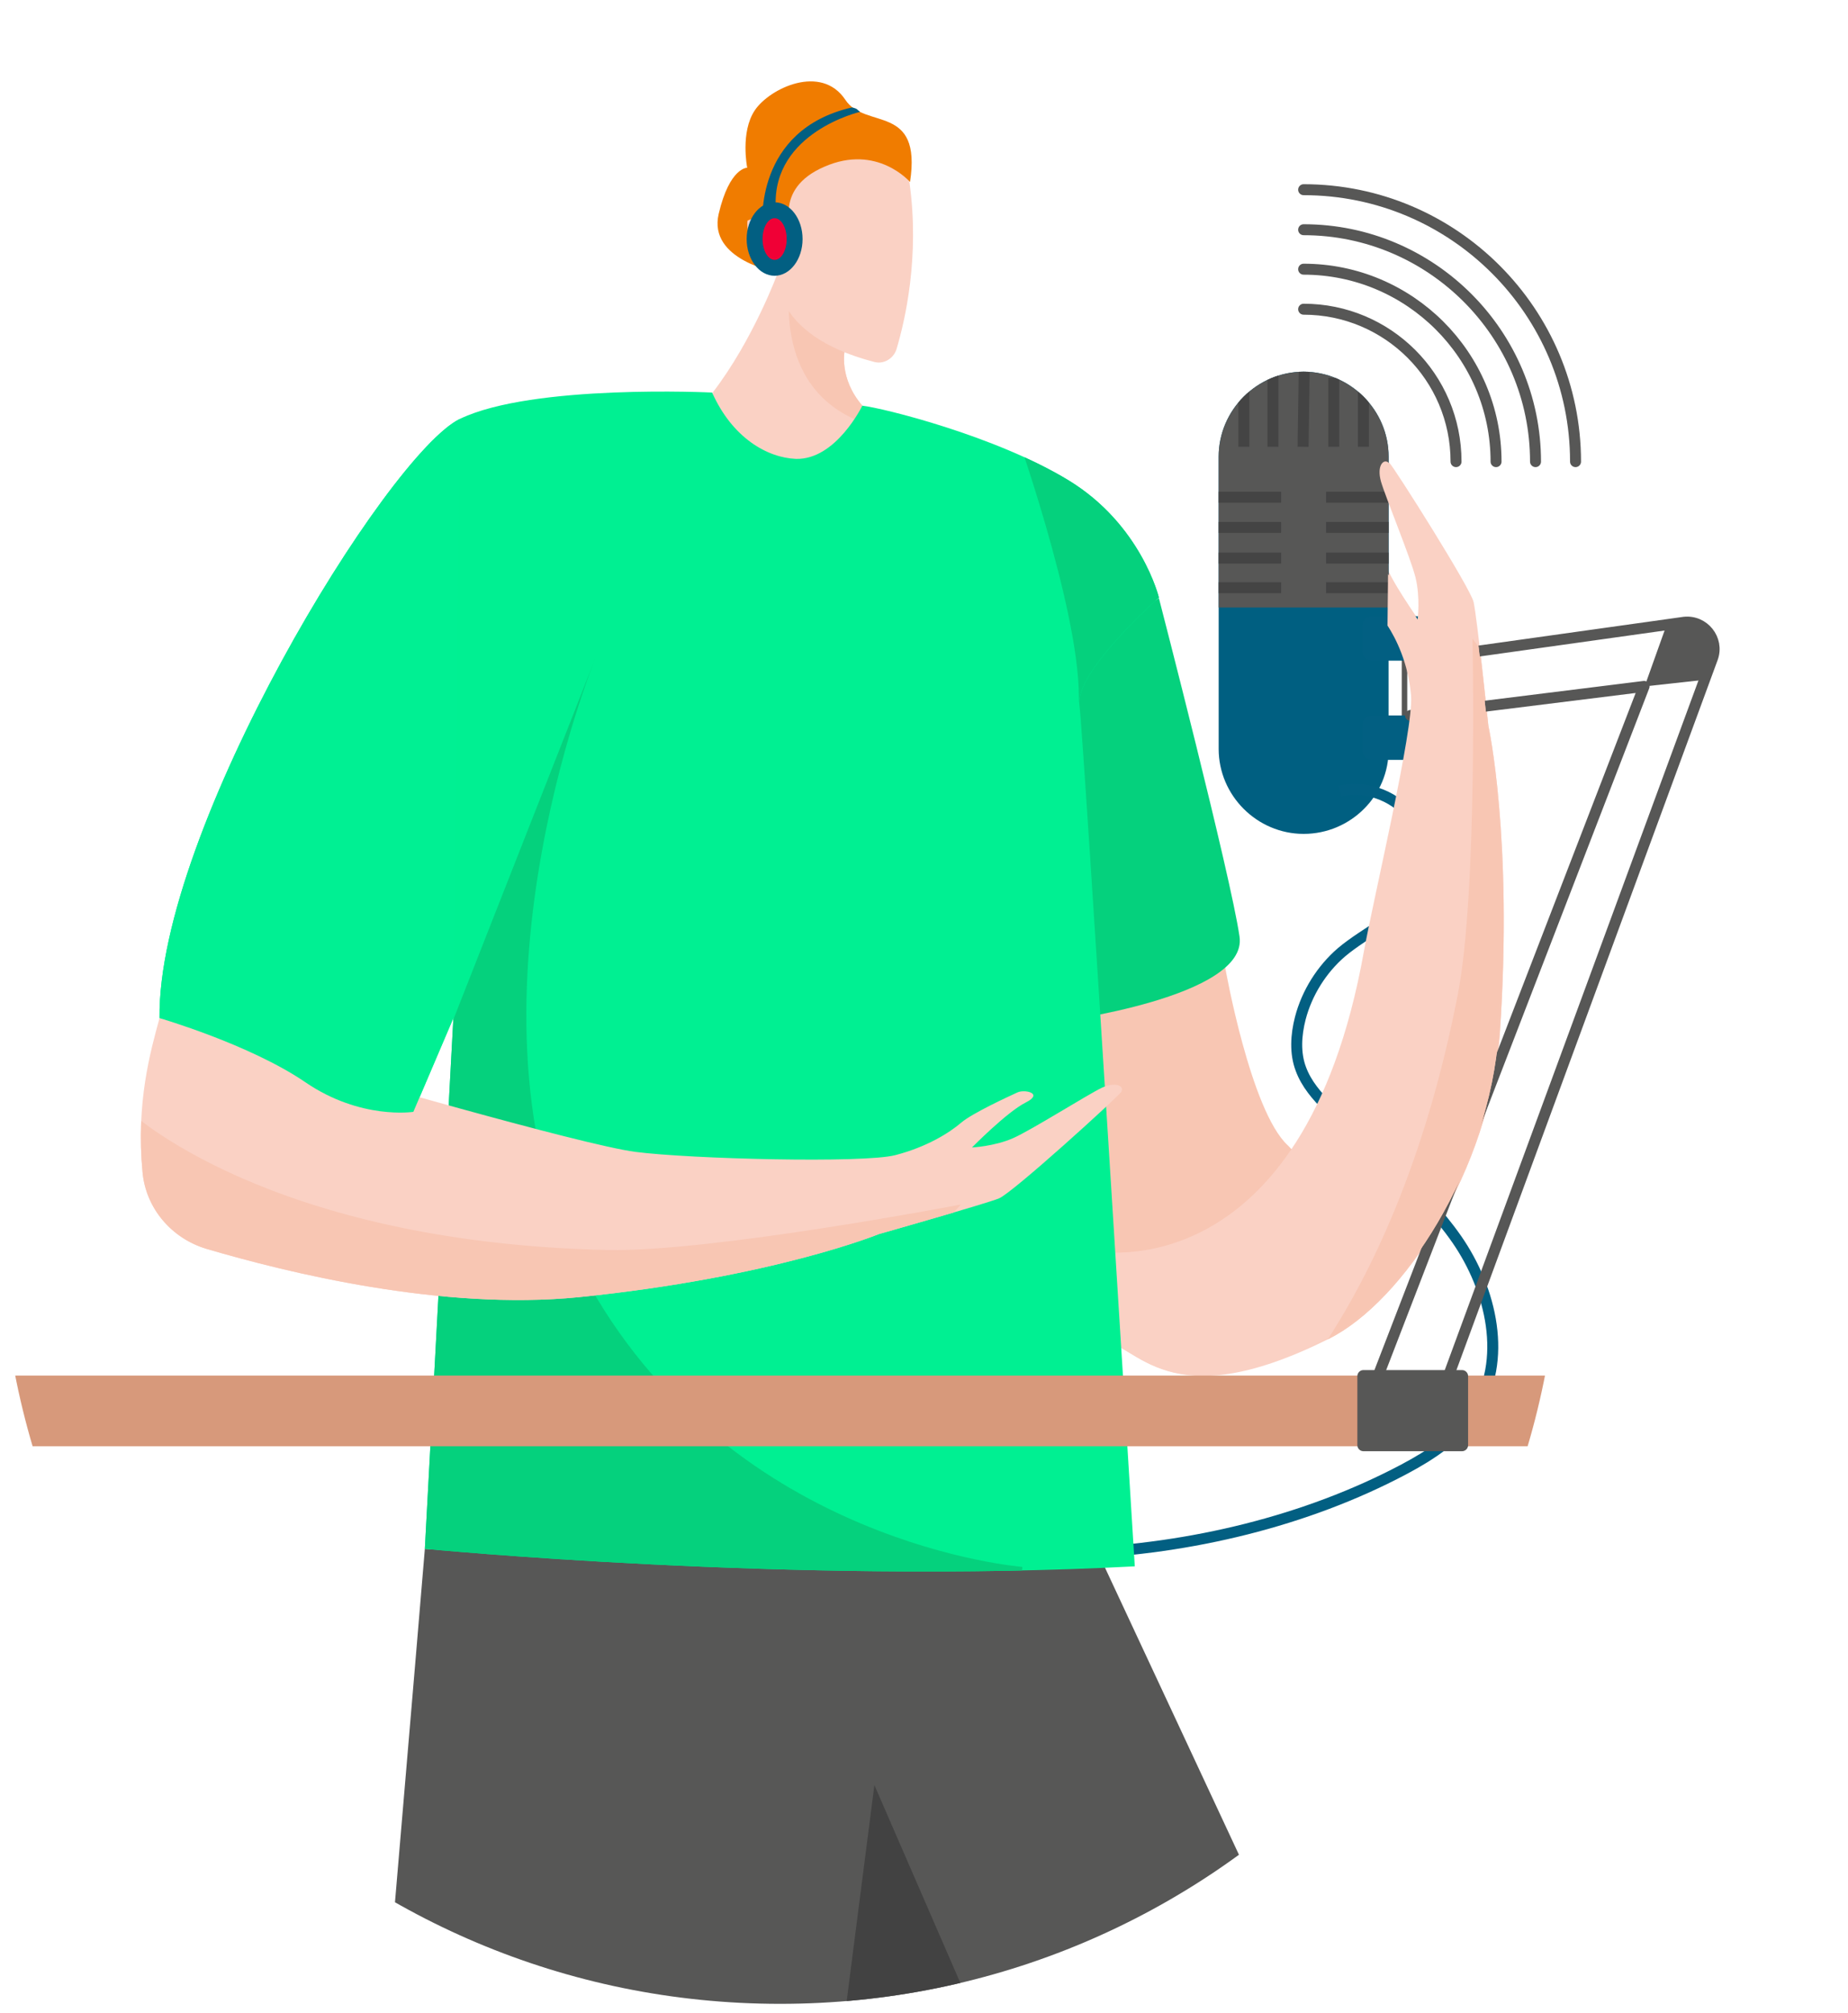
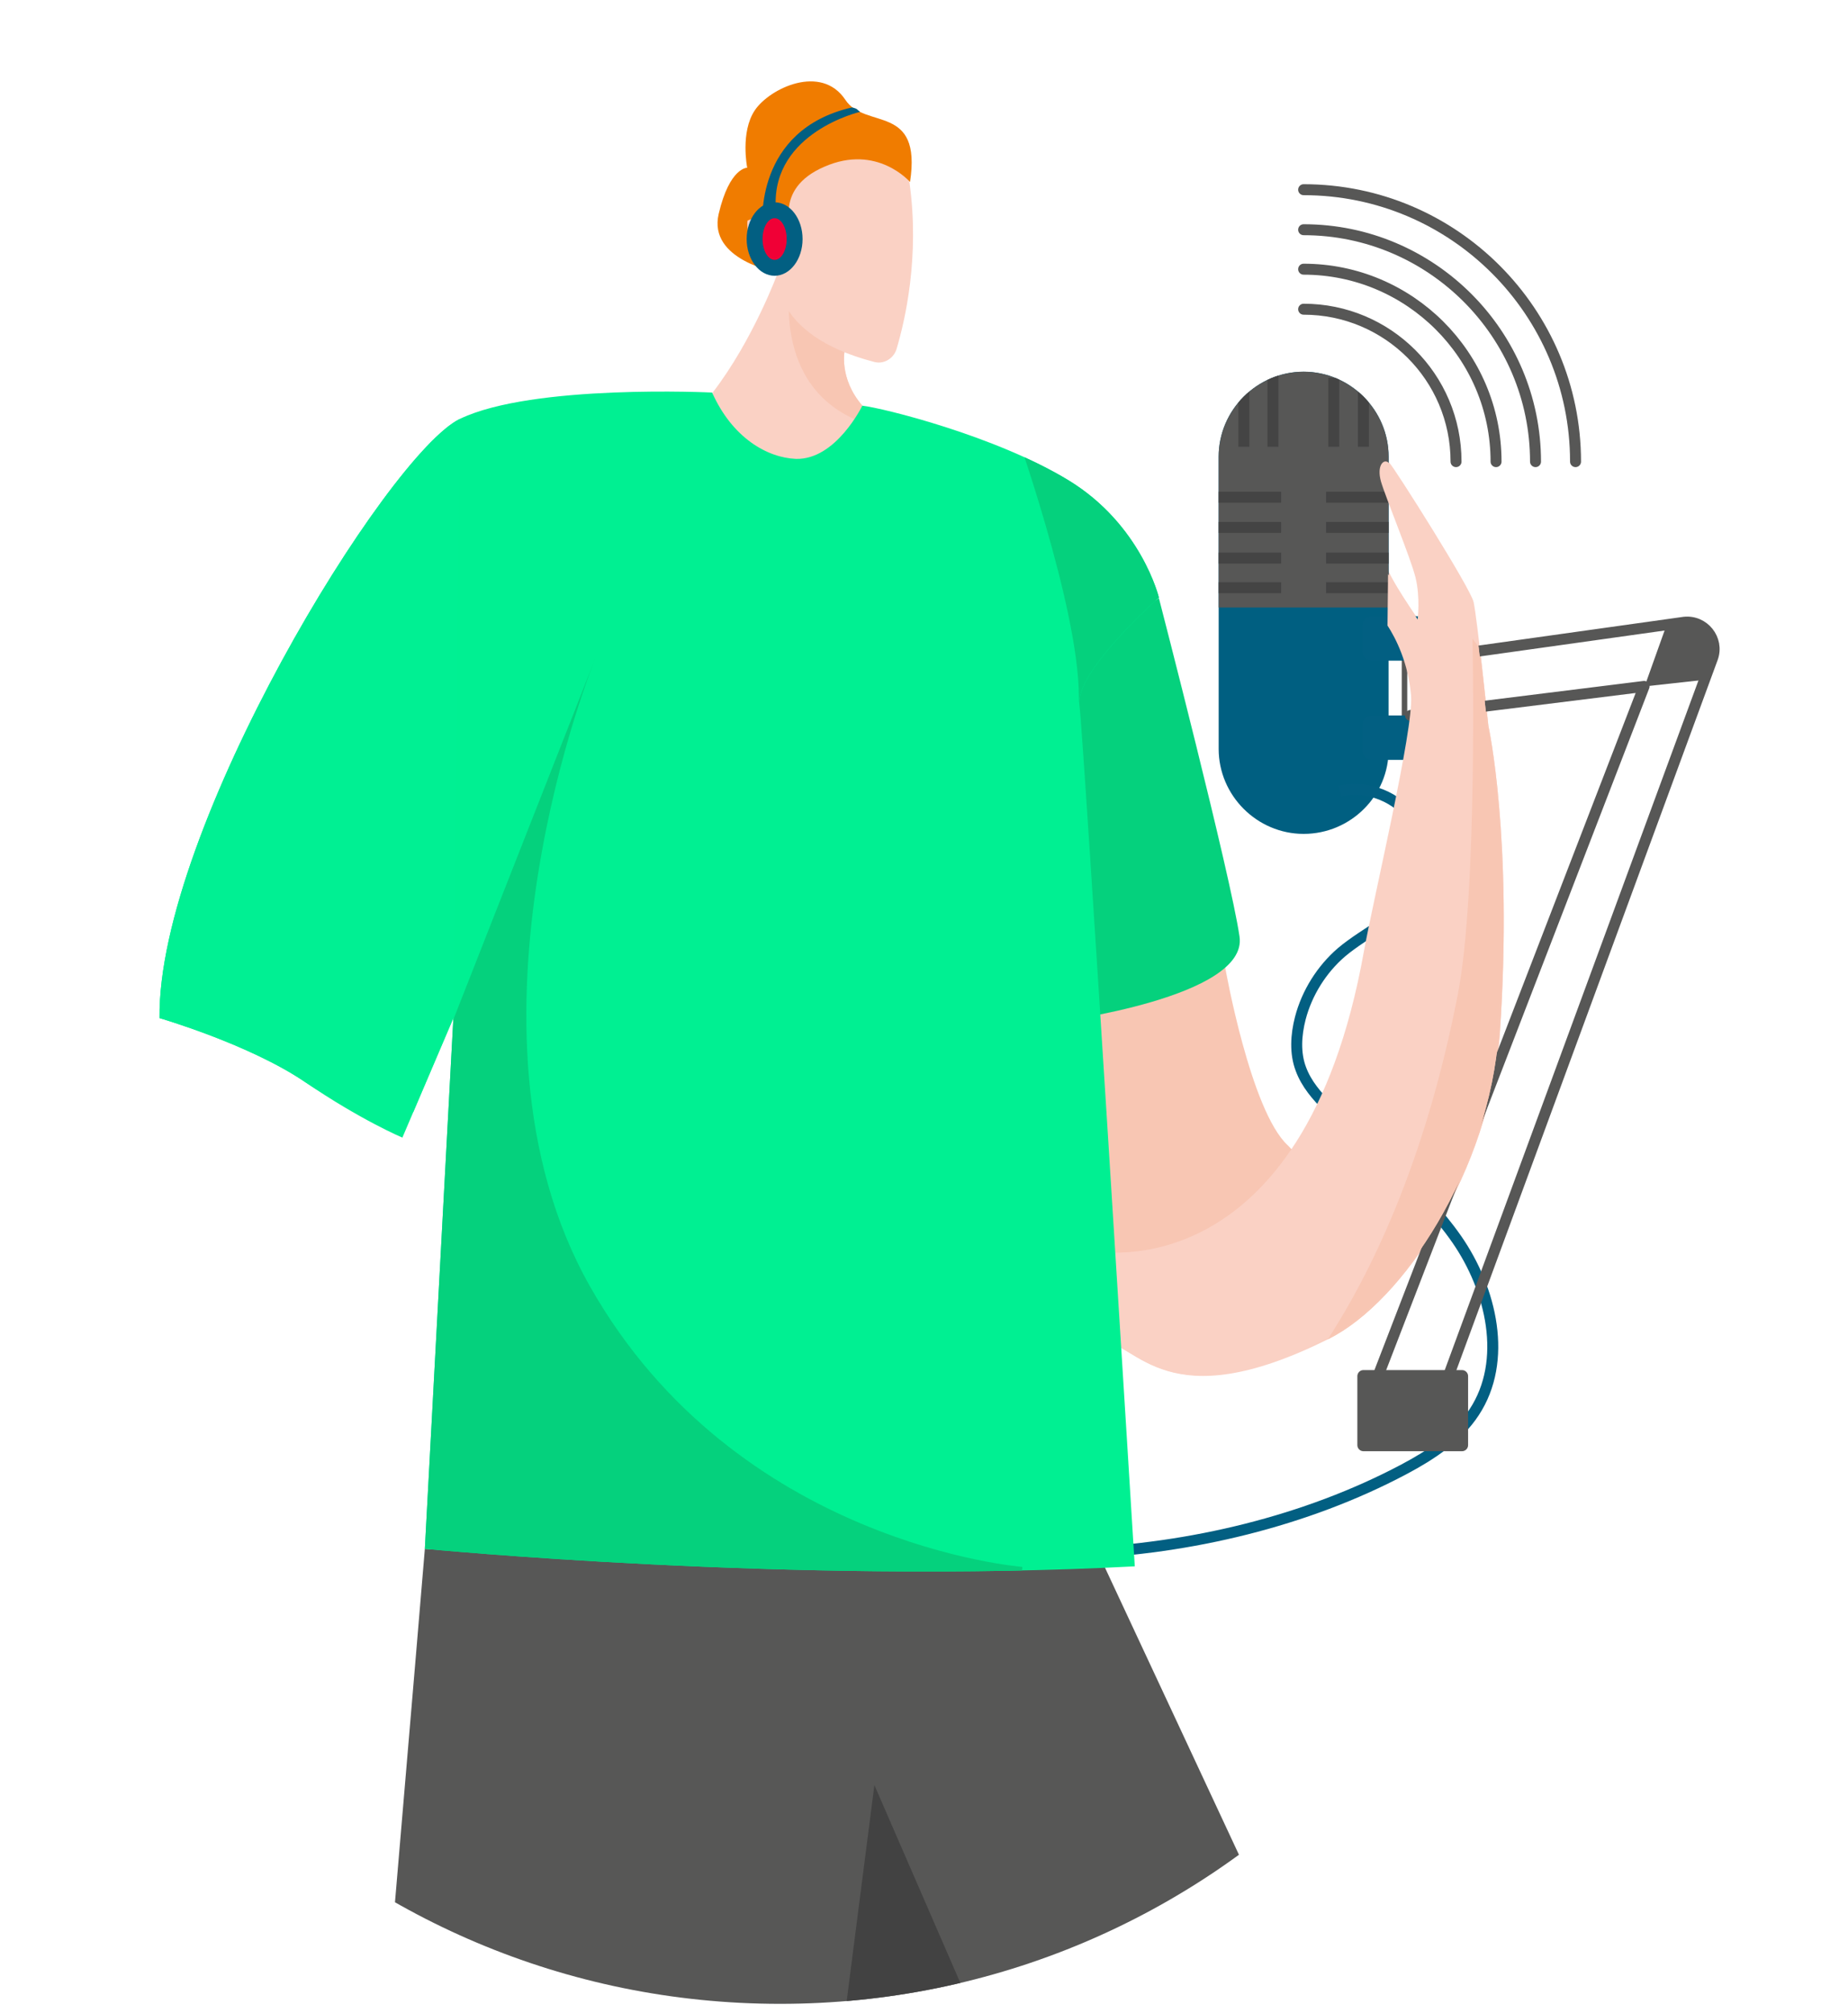
<svg xmlns="http://www.w3.org/2000/svg" xmlns:xlink="http://www.w3.org/1999/xlink" version="1.1" id="Layer_1" x="0px" y="0px" viewBox="0 0 337.1 367.2" style="enable-background:new 0 0 337.1 367.2;" xml:space="preserve">
  <style type="text/css">
	.st0{clip-path:url(#SVGID_00000069374463451729357360000011503840525643636362_);fill:none;stroke:#4A5A67;stroke-miterlimit:10;}
	.st1{clip-path:url(#SVGID_00000006692238481455712760000006729056382122387076_);}
	.st2{fill:#FAD1C4;}
	.st3{clip-path:url(#SVGID_00000069396078279830156120000008591683840573200282_);fill:#F8C6B3;}
	.st4{clip-path:url(#SVGID_00000080195282514517327050000007218926353431872188_);}
	.st5{fill:#005F81;}
	.st6{clip-path:url(#SVGID_00000033365587833758294550000018446426818445163931_);fill:#575756;}
	
		.st7{clip-path:url(#SVGID_00000132076114732413840650000012358835740551708288_);fill:none;stroke:#444444;stroke-width:2;stroke-miterlimit:10;}
	
		.st8{clip-path:url(#SVGID_00000081617767187919489850000011473362894154240134_);fill:none;stroke:#444444;stroke-width:2;stroke-miterlimit:10;}
	
		.st9{clip-path:url(#SVGID_00000016062550019930972480000013650059739685764026_);fill:none;stroke:#444444;stroke-width:2;stroke-miterlimit:10;}
	
		.st10{clip-path:url(#SVGID_00000129924937059058475980000008473882907902903714_);fill:none;stroke:#444444;stroke-width:2;stroke-miterlimit:10;}
	
		.st11{clip-path:url(#SVGID_00000021802227161559968540000011857180548949528237_);fill:none;stroke:#444444;stroke-width:2;stroke-miterlimit:10;}
	
		.st12{clip-path:url(#SVGID_00000021097455307987262400000007174631121012909467_);fill:none;stroke:#444444;stroke-width:2;stroke-miterlimit:10;}
	
		.st13{clip-path:url(#SVGID_00000108280013503367010770000002363314162912170407_);fill:none;stroke:#444444;stroke-width:2;stroke-miterlimit:10;}
	
		.st14{clip-path:url(#SVGID_00000120529463437567404470000016994307264215520925_);fill:none;stroke:#444444;stroke-width:2;stroke-miterlimit:10;}
	
		.st15{clip-path:url(#SVGID_00000146468933564129322100000010277065302569170846_);fill:none;stroke:#444444;stroke-width:2;stroke-miterlimit:10;}
	
		.st16{clip-path:url(#SVGID_00000007416724991580216320000009539143805604287637_);fill:none;stroke:#444444;stroke-width:2;stroke-miterlimit:10;}
	
		.st17{clip-path:url(#SVGID_00000065767739419313645060000007393479490885681328_);fill:none;stroke:#444444;stroke-width:2;stroke-miterlimit:10;}
	
		.st18{clip-path:url(#SVGID_00000067213304520896736750000000688546824029016717_);fill:none;stroke:#444444;stroke-width:2;stroke-miterlimit:10;}
	
		.st19{clip-path:url(#SVGID_00000132070118123327224110000014671320727984080014_);fill:none;stroke:#444444;stroke-width:2;stroke-miterlimit:10;}
	.st20{clip-path:url(#SVGID_00000062897941400698321660000004210126240609810111_);fill:none;stroke:#575756;stroke-miterlimit:10;}
	.st21{clip-path:url(#SVGID_00000178925254133477118180000012752692870316363449_);fill:#025F82;}
	.st22{clip-path:url(#SVGID_00000125563641312777366680000003995110059545822343_);fill:#025F82;}
	
		.st23{clip-path:url(#SVGID_00000017476434153142061110000013371106693028588455_);fill:none;stroke:#025F82;stroke-width:2;stroke-miterlimit:10;}
	
		.st24{clip-path:url(#SVGID_00000144315573266801028040000008371094358537050763_);fill:none;stroke:#575756;stroke-width:2;stroke-linecap:round;stroke-linejoin:round;stroke-miterlimit:10;}
	
		.st25{clip-path:url(#SVGID_00000090283845094542141500000009860230566048534917_);fill:none;stroke:#575756;stroke-width:2;stroke-linecap:round;stroke-linejoin:round;stroke-miterlimit:10;}
	.st26{clip-path:url(#SVGID_00000042724154650786251010000002053380935957065093_);fill:#F8C6B3;}
	.st27{clip-path:url(#SVGID_00000147218404970052470870000008539469250702456207_);}
	.st28{clip-path:url(#SVGID_00000181087390763129269390000016314166549691467938_);fill:#F8C6B3;}
	.st29{clip-path:url(#SVGID_00000095328967467268582390000017155374679883068346_);fill:#05D17D;}
	.st30{clip-path:url(#SVGID_00000045583725974721392900000008912493843399986613_);}
	.st31{fill:#575756;}
	.st32{clip-path:url(#SVGID_00000119807331404348373810000006765479507904034445_);fill:#424242;}
	.st33{clip-path:url(#SVGID_00000005258583928344512770000015670565110123335844_);fill:#424242;}
	.st34{clip-path:url(#SVGID_00000074425650302129604780000007496926373511655304_);}
	.st35{clip-path:url(#SVGID_00000036969611775822064330000011494211764626274444_);fill:#F8C6B3;}
	.st36{clip-path:url(#SVGID_00000175294987730765606230000000351984119214931375_);fill:#FAD1C4;}
	.st37{clip-path:url(#SVGID_00000098936516216933765640000006735587388483557299_);fill:#F07C00;}
	.st38{clip-path:url(#SVGID_00000104674889403406111480000015545300761165408155_);fill:#025F82;}
	.st39{clip-path:url(#SVGID_00000081649201282175384100000003656804243840422801_);fill:#F00036;}
	.st40{clip-path:url(#SVGID_00000152245196751008308730000007422235537157358977_);}
	.st41{fill:#00F092;}
	.st42{clip-path:url(#SVGID_00000095326445139135753400000015112686968798062758_);fill:#05D17D;}
	.st43{clip-path:url(#SVGID_00000143587149616994075690000008163611701276095374_);fill:#05D17D;}
	.st44{clip-path:url(#SVGID_00000149356519651222360590000006012040594121203104_);}
	.st45{clip-path:url(#SVGID_00000013156472184353039580000005539842278325227649_);fill:#F8C6B3;}
	.st46{clip-path:url(#SVGID_00000083066047148372478310000018236780565335827097_);fill:#00F093;}
	.st47{clip-path:url(#SVGID_00000065788293106214146400000012718175244244233094_);fill:#025F82;}
	.st48{clip-path:url(#SVGID_00000070097727614360705530000002049465210140888500_);fill:#D7997B;}
	.st49{clip-path:url(#SVGID_00000000215038825281077750000004471108790111432842_);fill:#575756;}
	.st50{clip-path:url(#SVGID_00000092448478569986008800000006127513592546038181_);fill:none;stroke:#4A5A67;stroke-miterlimit:10;}
	.st51{clip-path:url(#SVGID_00000095334442042168378590000003542691656001416842_);fill:#575756;}
	
		.st52{clip-path:url(#SVGID_00000144330018431880412170000016924500635018722195_);fill:none;stroke:#575756;stroke-width:2;stroke-linecap:round;stroke-linejoin:round;stroke-miterlimit:10;}
	
		.st53{clip-path:url(#SVGID_00000098183335022297053560000005462621241805989005_);fill:none;stroke:#575756;stroke-width:2;stroke-linecap:round;stroke-linejoin:round;stroke-miterlimit:10;}
	
		.st54{clip-path:url(#SVGID_00000106864331501315640160000012874985789269778867_);fill:none;stroke:#575756;stroke-width:2;stroke-linecap:round;stroke-linejoin:round;stroke-miterlimit:10;}
	
		.st55{clip-path:url(#SVGID_00000105411348841161599510000003717589867419871911_);fill:none;stroke:#575756;stroke-width:2;stroke-linecap:round;stroke-linejoin:round;stroke-miterlimit:10;}
</style>
  <g id="Layer_1_00000060747247760001374260000001507951941321898903_">
</g>
  <g>
    <g>
      <defs>
        <path id="SVGID_1_" d="M327.4,123.2C327.4,55.2,259.9,0,176.5,0C93.2,0,25.7,55.2,25.7,123.2c0,5.7,0.5,11.2,1.4,16.7     c-17,23.4-27,52.2-27,83.4c0,78.5,63.6,142.2,142.2,142.2s142.2-63.6,142.2-142.2c0-4.5-0.2-8.9-0.6-13.3     C310.7,187.7,327.4,157,327.4,123.2z" />
      </defs>
      <clipPath id="SVGID_00000054232984805700978390000006642983709289254313_">
        <use xlink:href="#SVGID_1_" style="overflow:visible;" />
      </clipPath>
      <line style="clip-path:url(#SVGID_00000054232984805700978390000006642983709289254313_);fill:none;stroke:#4A5A67;stroke-miterlimit:10;" x1="282.3" y1="171" x2="256.8" y2="237.1" />
    </g>
    <g>
      <defs>
        <path id="SVGID_00000106842502772661812790000013814779884175658901_" d="M327.4,123.2C327.4,55.2,259.9,0,176.5,0     C93.2,0,25.7,55.2,25.7,123.2c0,5.7,0.5,11.2,1.4,16.7c-17,23.4-27,52.2-27,83.4c0,78.5,63.6,142.2,142.2,142.2     s142.2-63.6,142.2-142.2c0-4.5-0.2-8.9-0.6-13.3C310.7,187.7,327.4,157,327.4,123.2z" />
      </defs>
      <clipPath id="SVGID_00000022535063403372014860000003096942818415762096_">
        <use xlink:href="#SVGID_00000106842502772661812790000013814779884175658901_" style="overflow:visible;" />
      </clipPath>
      <g style="clip-path:url(#SVGID_00000022535063403372014860000003096942818415762096_);">
        <g>
          <path id="XMLID_00000026867239024692596210000013339449940076849842_" class="st2" d="M199.9,228.3      c-7.7,3.4-33.2,13.7-21.1,19.3c5.8,2.7,9.4-4.1,22.1-3.1c6.6,0.5,11.9,14.5,41.5-0.3c13.6-6.8,29.4-30.9,31.2-55.9      c2.4-35.5-2.1-55.9-2.1-55.9s-2.1-20.1-2.7-22.6c-0.6-2.6-14.4-24.4-15.3-25.3c-0.9-0.9-2.2,0.5-1.4,3.4s5.4,13.9,6.3,17.5      s0.4,7.7,0.4,7.7s-5.3-7.4-6.4-11s-2.5-0.1-2.1,1.3s2.2,8.6,3.7,11c1.4,2.4,3.3,6.8,3.8,12.8c0.5,6-6.8,36.7-8.6,46.6      C237.9,235.7,199.9,228.3,199.9,228.3z" />
        </g>
        <g>
          <defs>
            <path id="SVGID_00000121998792022981920180000006232743843725367205_" d="M199.9,228.3c-7.7,3.4-33.2,13.7-21.1,19.3       c5.8,2.7,9.4-4.1,22.1-3.1c6.6,0.5,11.9,14.5,41.5-0.3c13.6-6.8,29.4-30.9,31.2-55.9c2.4-35.5-2.1-55.9-2.1-55.9       s-2.1-20.1-2.7-22.6c-0.6-2.6-14.4-24.4-15.3-25.3c-0.9-0.9-2.2,0.5-1.4,3.4s5.4,13.9,6.3,17.5s0.4,7.7,0.4,7.7       s-5.3-7.4-6.4-11s-2.5-0.1-2.1,1.3s2.2,8.6,3.7,11c1.4,2.4,3.3,6.8,3.8,12.8c0.5,6-6.8,36.7-8.6,46.6       C237.9,235.7,199.9,228.3,199.9,228.3z" />
          </defs>
          <clipPath id="SVGID_00000011004090528327731570000004186044024867352492_">
            <use xlink:href="#SVGID_00000121998792022981920180000006232743843725367205_" style="overflow:visible;" />
          </clipPath>
          <path style="clip-path:url(#SVGID_00000011004090528327731570000004186044024867352492_);fill:#F8C6B3;" d="M226,263.4      c0,0,28-20.7,39.9-81.9c3.7-18.8,2.7-65,2.7-65l13,17.1v92.7L254.8,269l-13,1.1L226,263.4z" />
        </g>
      </g>
    </g>
    <g>
      <defs>
        <path id="SVGID_00000072258056788676664970000008950201333247321750_" d="M327.4,123.2C327.4,55.2,259.9,0,176.5,0     C93.2,0,25.7,55.2,25.7,123.2c0,5.7,0.5,11.2,1.4,16.7c-17,23.4-27,52.2-27,83.4c0,78.5,63.6,142.2,142.2,142.2     s142.2-63.6,142.2-142.2c0-4.5-0.2-8.9-0.6-13.3C310.7,187.7,327.4,157,327.4,123.2z" />
      </defs>
      <clipPath id="SVGID_00000117658301611109204650000008980647080752950937_">
        <use xlink:href="#SVGID_00000072258056788676664970000008950201333247321750_" style="overflow:visible;" />
      </clipPath>
      <g style="clip-path:url(#SVGID_00000117658301611109204650000008980647080752950937_);">
        <g>
          <path id="XMLID_00000029014301419645885430000006621203574011711661_" class="st5" d="M237.8,152.1L237.8,152.1      c-8.5,0-15.5-7-15.5-15.5V83.3c0-8.5,7-15.5,15.5-15.5l0,0c8.5,0,15.5,7,15.5,15.5v53.3C253.4,145.1,246.4,152.1,237.8,152.1z" />
        </g>
        <g>
          <defs>
            <path id="SVGID_00000142163867192487250760000004917300859548288696_" d="M237.8,152.1L237.8,152.1c-8.5,0-15.5-7-15.5-15.5       V83.3c0-8.5,7-15.5,15.5-15.5l0,0c8.5,0,15.5,7,15.5,15.5v53.3C253.4,145.1,246.4,152.1,237.8,152.1z" />
          </defs>
          <clipPath id="SVGID_00000157299600961161016090000001011176613204982951_">
            <use xlink:href="#SVGID_00000142163867192487250760000004917300859548288696_" style="overflow:visible;" />
          </clipPath>
          <rect x="222.3" y="60.8" style="clip-path:url(#SVGID_00000157299600961161016090000001011176613204982951_);fill:#575756;" width="31.1" height="50" />
        </g>
        <g>
          <defs>
            <path id="SVGID_00000181799611749563267770000011692627032513200040_" d="M237.8,152.1L237.8,152.1c-8.5,0-15.5-7-15.5-15.5       V83.3c0-8.5,7-15.5,15.5-15.5l0,0c8.5,0,15.5,7,15.5,15.5v53.3C253.4,145.1,246.4,152.1,237.8,152.1z" />
          </defs>
          <clipPath id="SVGID_00000159429946766147024200000012551752374695855529_">
            <use xlink:href="#SVGID_00000181799611749563267770000011692627032513200040_" style="overflow:visible;" />
          </clipPath>
          <line style="clip-path:url(#SVGID_00000159429946766147024200000012551752374695855529_);fill:none;stroke:#444444;stroke-width:2;stroke-miterlimit:10;" x1="233.7" y1="107.2" x2="222.3" y2="107.2" />
        </g>
        <g>
          <defs>
            <path id="SVGID_00000082367784919554391590000002185972857784925600_" d="M237.8,152.1L237.8,152.1c-8.5,0-15.5-7-15.5-15.5       V83.3c0-8.5,7-15.5,15.5-15.5l0,0c8.5,0,15.5,7,15.5,15.5v53.3C253.4,145.1,246.4,152.1,237.8,152.1z" />
          </defs>
          <clipPath id="SVGID_00000172414538560529880590000005689338620063899543_">
            <use xlink:href="#SVGID_00000082367784919554391590000002185972857784925600_" style="overflow:visible;" />
          </clipPath>
          <line style="clip-path:url(#SVGID_00000172414538560529880590000005689338620063899543_);fill:none;stroke:#444444;stroke-width:2;stroke-miterlimit:10;" x1="233.7" y1="101.8" x2="222.3" y2="101.8" />
        </g>
        <g>
          <defs>
            <path id="SVGID_00000058581528364107276610000014678710112610925985_" d="M237.8,152.1L237.8,152.1c-8.5,0-15.5-7-15.5-15.5       V83.3c0-8.5,7-15.5,15.5-15.5l0,0c8.5,0,15.5,7,15.5,15.5v53.3C253.4,145.1,246.4,152.1,237.8,152.1z" />
          </defs>
          <clipPath id="SVGID_00000079454312988847957840000016448655621052042664_">
            <use xlink:href="#SVGID_00000058581528364107276610000014678710112610925985_" style="overflow:visible;" />
          </clipPath>
          <line style="clip-path:url(#SVGID_00000079454312988847957840000016448655621052042664_);fill:none;stroke:#444444;stroke-width:2;stroke-miterlimit:10;" x1="233.7" y1="96.2" x2="222.3" y2="96.2" />
        </g>
        <g>
          <defs>
            <path id="SVGID_00000052810301968795976070000011464722089738645401_" d="M237.8,152.1L237.8,152.1c-8.5,0-15.5-7-15.5-15.5       V83.3c0-8.5,7-15.5,15.5-15.5l0,0c8.5,0,15.5,7,15.5,15.5v53.3C253.4,145.1,246.4,152.1,237.8,152.1z" />
          </defs>
          <clipPath id="SVGID_00000002356859307343842040000015783815148577176460_">
            <use xlink:href="#SVGID_00000052810301968795976070000011464722089738645401_" style="overflow:visible;" />
          </clipPath>
          <line style="clip-path:url(#SVGID_00000002356859307343842040000015783815148577176460_);fill:none;stroke:#444444;stroke-width:2;stroke-miterlimit:10;" x1="233.7" y1="90.7" x2="222.3" y2="90.7" />
        </g>
        <g>
          <defs>
            <path id="SVGID_00000139997081973255744370000007470232541590422425_" d="M237.8,152.1L237.8,152.1c-8.5,0-15.5-7-15.5-15.5       V83.3c0-8.5,7-15.5,15.5-15.5l0,0c8.5,0,15.5,7,15.5,15.5v53.3C253.4,145.1,246.4,152.1,237.8,152.1z" />
          </defs>
          <clipPath id="SVGID_00000054243569331826772740000006767977485623388843_">
            <use xlink:href="#SVGID_00000139997081973255744370000007470232541590422425_" style="overflow:visible;" />
          </clipPath>
          <line style="clip-path:url(#SVGID_00000054243569331826772740000006767977485623388843_);fill:none;stroke:#444444;stroke-width:2;stroke-miterlimit:10;" x1="253.4" y1="107.2" x2="241.9" y2="107.2" />
        </g>
        <g>
          <defs>
            <path id="SVGID_00000137127853169900399860000006740329370697532053_" d="M237.8,152.1L237.8,152.1c-8.5,0-15.5-7-15.5-15.5       V83.3c0-8.5,7-15.5,15.5-15.5l0,0c8.5,0,15.5,7,15.5,15.5v53.3C253.4,145.1,246.4,152.1,237.8,152.1z" />
          </defs>
          <clipPath id="SVGID_00000021803931586177423590000012036708996558887578_">
            <use xlink:href="#SVGID_00000137127853169900399860000006740329370697532053_" style="overflow:visible;" />
          </clipPath>
          <line style="clip-path:url(#SVGID_00000021803931586177423590000012036708996558887578_);fill:none;stroke:#444444;stroke-width:2;stroke-miterlimit:10;" x1="253.4" y1="101.8" x2="241.9" y2="101.8" />
        </g>
        <g>
          <defs>
            <path id="SVGID_00000150802366429553895830000001324087335501468317_" d="M237.8,152.1L237.8,152.1c-8.5,0-15.5-7-15.5-15.5       V83.3c0-8.5,7-15.5,15.5-15.5l0,0c8.5,0,15.5,7,15.5,15.5v53.3C253.4,145.1,246.4,152.1,237.8,152.1z" />
          </defs>
          <clipPath id="SVGID_00000160159123309122441330000017069901478336942488_">
            <use xlink:href="#SVGID_00000150802366429553895830000001324087335501468317_" style="overflow:visible;" />
          </clipPath>
          <line style="clip-path:url(#SVGID_00000160159123309122441330000017069901478336942488_);fill:none;stroke:#444444;stroke-width:2;stroke-miterlimit:10;" x1="253.4" y1="96.2" x2="241.9" y2="96.2" />
        </g>
        <g>
          <defs>
            <path id="SVGID_00000163068134918707435470000013047818511201800885_" d="M237.8,152.1L237.8,152.1c-8.5,0-15.5-7-15.5-15.5       V83.3c0-8.5,7-15.5,15.5-15.5l0,0c8.5,0,15.5,7,15.5,15.5v53.3C253.4,145.1,246.4,152.1,237.8,152.1z" />
          </defs>
          <clipPath id="SVGID_00000030481443973454550590000015532559112635555765_">
            <use xlink:href="#SVGID_00000163068134918707435470000013047818511201800885_" style="overflow:visible;" />
          </clipPath>
          <line style="clip-path:url(#SVGID_00000030481443973454550590000015532559112635555765_);fill:none;stroke:#444444;stroke-width:2;stroke-miterlimit:10;" x1="253.4" y1="90.7" x2="241.9" y2="90.7" />
        </g>
        <g>
          <defs>
            <path id="SVGID_00000138534819239768137280000007990700705801954229_" d="M237.8,152.1L237.8,152.1c-8.5,0-15.5-7-15.5-15.5       V83.3c0-8.5,7-15.5,15.5-15.5l0,0c8.5,0,15.5,7,15.5,15.5v53.3C253.4,145.1,246.4,152.1,237.8,152.1z" />
          </defs>
          <clipPath id="SVGID_00000142175984479727960140000011538059690290357145_">
            <use xlink:href="#SVGID_00000138534819239768137280000007990700705801954229_" style="overflow:visible;" />
          </clipPath>
          <line style="clip-path:url(#SVGID_00000142175984479727960140000011538059690290357145_);fill:none;stroke:#444444;stroke-width:2;stroke-miterlimit:10;" x1="248.7" y1="70.1" x2="248.7" y2="81.5" />
        </g>
        <g>
          <defs>
            <path id="SVGID_00000073687170567072031310000001099010120429248900_" d="M237.8,152.1L237.8,152.1c-8.5,0-15.5-7-15.5-15.5       V83.3c0-8.5,7-15.5,15.5-15.5l0,0c8.5,0,15.5,7,15.5,15.5v53.3C253.4,145.1,246.4,152.1,237.8,152.1z" />
          </defs>
          <clipPath id="SVGID_00000041991265630958253030000006373098132264182915_">
            <use xlink:href="#SVGID_00000073687170567072031310000001099010120429248900_" style="overflow:visible;" />
          </clipPath>
          <line style="clip-path:url(#SVGID_00000041991265630958253030000006373098132264182915_);fill:none;stroke:#444444;stroke-width:2;stroke-miterlimit:10;" x1="243.3" y1="68.9" x2="243.3" y2="81.5" />
        </g>
        <g>
          <defs>
            <path id="SVGID_00000165913441093508988610000014947821860662740104_" d="M237.8,152.1L237.8,152.1c-8.5,0-15.5-7-15.5-15.5       V83.3c0-8.5,7-15.5,15.5-15.5l0,0c8.5,0,15.5,7,15.5,15.5v53.3C253.4,145.1,246.4,152.1,237.8,152.1z" />
          </defs>
          <clipPath id="SVGID_00000038408956159612649870000018300791879245203857_">
            <use xlink:href="#SVGID_00000165913441093508988610000014947821860662740104_" style="overflow:visible;" />
          </clipPath>
-           <line style="clip-path:url(#SVGID_00000038408956159612649870000018300791879245203857_);fill:none;stroke:#444444;stroke-width:2;stroke-miterlimit:10;" x1="237.9" y1="67.8" x2="237.7" y2="81.5" />
        </g>
        <g>
          <defs>
            <path id="SVGID_00000155137255386127092730000015019154295061048489_" d="M237.8,152.1L237.8,152.1c-8.5,0-15.5-7-15.5-15.5       V83.3c0-8.5,7-15.5,15.5-15.5l0,0c8.5,0,15.5,7,15.5,15.5v53.3C253.4,145.1,246.4,152.1,237.8,152.1z" />
          </defs>
          <clipPath id="SVGID_00000088101515900539538030000016034027631411926401_">
            <use xlink:href="#SVGID_00000155137255386127092730000015019154295061048489_" style="overflow:visible;" />
          </clipPath>
          <line style="clip-path:url(#SVGID_00000088101515900539538030000016034027631411926401_);fill:none;stroke:#444444;stroke-width:2;stroke-miterlimit:10;" x1="232.2" y1="68.5" x2="232.2" y2="81.5" />
        </g>
        <g>
          <defs>
            <path id="SVGID_00000152259361111493920690000001250758183878659507_" d="M237.8,152.1L237.8,152.1c-8.5,0-15.5-7-15.5-15.5       V83.3c0-8.5,7-15.5,15.5-15.5l0,0c8.5,0,15.5,7,15.5,15.5v53.3C253.4,145.1,246.4,152.1,237.8,152.1z" />
          </defs>
          <clipPath id="SVGID_00000175294244483273952340000017083844108679750274_">
            <use xlink:href="#SVGID_00000152259361111493920690000001250758183878659507_" style="overflow:visible;" />
          </clipPath>
          <line style="clip-path:url(#SVGID_00000175294244483273952340000017083844108679750274_);fill:none;stroke:#444444;stroke-width:2;stroke-miterlimit:10;" x1="226.9" y1="71.4" x2="226.9" y2="81.5" />
        </g>
      </g>
    </g>
    <g>
      <defs>
        <path id="SVGID_00000005978070201187643440000006579700316121775521_" d="M327.4,123.2C327.4,55.2,259.9,0,176.5,0     C93.2,0,25.7,55.2,25.7,123.2c0,5.7,0.5,11.2,1.4,16.7c-17,23.4-27,52.2-27,83.4c0,78.5,63.6,142.2,142.2,142.2     s142.2-63.6,142.2-142.2c0-4.5-0.2-8.9-0.6-13.3C310.7,187.7,327.4,157,327.4,123.2z" />
      </defs>
      <clipPath id="SVGID_00000074421116313405018370000016068294329768967846_">
        <use xlink:href="#SVGID_00000005978070201187643440000006579700316121775521_" style="overflow:visible;" />
      </clipPath>
      <rect x="256.2" y="119.1" style="clip-path:url(#SVGID_00000074421116313405018370000016068294329768967846_);fill:none;stroke:#575756;stroke-miterlimit:10;" width="2.6" height="13.8" />
    </g>
    <g>
      <defs>
        <path id="SVGID_00000117675388152444831110000013601540985438346396_" d="M327.4,123.2C327.4,55.2,259.9,0,176.5,0     C93.2,0,25.7,55.2,25.7,123.2c0,5.7,0.5,11.2,1.4,16.7c-17,23.4-27,52.2-27,83.4c0,78.5,63.6,142.2,142.2,142.2     s142.2-63.6,142.2-142.2c0-4.5-0.2-8.9-0.6-13.3C310.7,187.7,327.4,157,327.4,123.2z" />
      </defs>
      <clipPath id="SVGID_00000108270463530369894400000013976239692793569465_">
        <use xlink:href="#SVGID_00000117675388152444831110000013601540985438346396_" style="overflow:visible;" />
      </clipPath>
      <path style="clip-path:url(#SVGID_00000108270463530369894400000013976239692793569465_);fill:#025F82;" d="M259.7,120.5h-9.5    c-0.9,0-1.6-0.7-1.6-1.6V114c0-0.9,0.7-1.6,1.6-1.6h9.5c0.9,0,1.6,0.7,1.6,1.6v4.9C261.3,119.8,260.6,120.5,259.7,120.5z" />
    </g>
    <g>
      <defs>
        <path id="SVGID_00000035491691858821279180000004851416868279705766_" d="M327.4,123.2C327.4,55.2,259.9,0,176.5,0     C93.2,0,25.7,55.2,25.7,123.2c0,5.7,0.5,11.2,1.4,16.7c-17,23.4-27,52.2-27,83.4c0,78.5,63.6,142.2,142.2,142.2     s142.2-63.6,142.2-142.2c0-4.5-0.2-8.9-0.6-13.3C310.7,187.7,327.4,157,327.4,123.2z" />
      </defs>
      <clipPath id="SVGID_00000037691100571113560570000005199630435259387313_">
        <use xlink:href="#SVGID_00000035491691858821279180000004851416868279705766_" style="overflow:visible;" />
      </clipPath>
      <path style="clip-path:url(#SVGID_00000037691100571113560570000005199630435259387313_);fill:#025F82;" d="M259.7,138.6h-9.5    c-0.9,0-1.6-0.7-1.6-1.6v-4.9c0-0.9,0.7-1.6,1.6-1.6h9.5c0.9,0,1.6,0.7,1.6,1.6v4.9C261.3,137.9,260.6,138.6,259.7,138.6z" />
    </g>
    <g>
      <defs>
        <path id="SVGID_00000181060319813818527570000017554927808911523512_" d="M327.4,123.2C327.4,55.2,259.9,0,176.5,0     C93.2,0,25.7,55.2,25.7,123.2c0,5.7,0.5,11.2,1.4,16.7c-17,23.4-27,52.2-27,83.4c0,78.5,63.6,142.2,142.2,142.2     s142.2-63.6,142.2-142.2c0-4.5-0.2-8.9-0.6-13.3C310.7,187.7,327.4,157,327.4,123.2z" />
      </defs>
      <clipPath id="SVGID_00000011722780645853085250000003053417768955817614_">
        <use xlink:href="#SVGID_00000181060319813818527570000017554927808911523512_" style="overflow:visible;" />
      </clipPath>
      <path style="clip-path:url(#SVGID_00000011722780645853085250000003053417768955817614_);fill:none;stroke:#025F82;stroke-width:2;stroke-miterlimit:10;" d="    M244.4,144.3c5-1.2,10.7,1.1,13.5,5.4c2.4,3.7,2.5,8.8,0.3,12.7c-2.9,5.1-9,7.5-13.5,11.3c-3.6,3.1-6.3,7.4-7.5,12    c-0.8,3.1-1,6.4,0.1,9.3c1,2.7,2.9,4.9,4.9,6.9c7.8,8.1,17.1,14.9,23.5,24.1c6.4,9.2,9.4,22.2,3.2,31.6c-3,4.6-7.9,7.8-12.8,10.4    c-17.9,9.5-39.1,14.5-59.3,15.3" />
    </g>
    <g>
      <defs>
        <path id="SVGID_00000173864217802326065860000003648048050884079239_" d="M327.4,123.2C327.4,55.2,259.9,0,176.5,0     C93.2,0,25.7,55.2,25.7,123.2c0,5.7,0.5,11.2,1.4,16.7c-17,23.4-27,52.2-27,83.4c0,78.5,63.6,142.2,142.2,142.2     s142.2-63.6,142.2-142.2c0-4.5-0.2-8.9-0.6-13.3C310.7,187.7,327.4,157,327.4,123.2z" />
      </defs>
      <clipPath id="SVGID_00000108308653026569027980000015928591716709640865_">
        <use xlink:href="#SVGID_00000173864217802326065860000003648048050884079239_" style="overflow:visible;" />
      </clipPath>
      <path style="clip-path:url(#SVGID_00000108308653026569027980000015928591716709640865_);fill:none;stroke:#575756;stroke-width:2;stroke-linecap:round;stroke-linejoin:round;stroke-miterlimit:10;" d="    M257.3,120.5l49.9-7c3.6-0.4,6.4,3.1,5.2,6.5l-48.6,132.1" />
    </g>
    <g>
      <defs>
        <path id="SVGID_00000091701649006519406300000010436478563323000473_" d="M327.4,123.2C327.4,55.2,259.9,0,176.5,0     C93.2,0,25.7,55.2,25.7,123.2c0,5.7,0.5,11.2,1.4,16.7c-17,23.4-27,52.2-27,83.4c0,78.5,63.6,142.2,142.2,142.2     s142.2-63.6,142.2-142.2c0-4.5-0.2-8.9-0.6-13.3C310.7,187.7,327.4,157,327.4,123.2z" />
      </defs>
      <clipPath id="SVGID_00000012459972415761207830000003556561876936359584_">
        <use xlink:href="#SVGID_00000091701649006519406300000010436478563323000473_" style="overflow:visible;" />
      </clipPath>
      <polyline style="clip-path:url(#SVGID_00000012459972415761207830000003556561876936359584_);fill:none;stroke:#575756;stroke-width:2;stroke-linecap:round;stroke-linejoin:round;stroke-miterlimit:10;" points="    257.3,130.5 299.9,125.2 250.9,252.2   " />
    </g>
    <g>
      <defs>
        <path id="SVGID_00000109019003520170343780000005679575332655103878_" d="M327.4,123.2C327.4,55.2,259.9,0,176.5,0     C93.2,0,25.7,55.2,25.7,123.2c0,5.7,0.5,11.2,1.4,16.7c-17,23.4-27,52.2-27,83.4c0,78.5,63.6,142.2,142.2,142.2     s142.2-63.6,142.2-142.2c0-4.5-0.2-8.9-0.6-13.3C310.7,187.7,327.4,157,327.4,123.2z" />
      </defs>
      <clipPath id="SVGID_00000134938880944531680300000011421057197816016828_">
        <use xlink:href="#SVGID_00000109019003520170343780000005679575332655103878_" style="overflow:visible;" />
      </clipPath>
      <path style="clip-path:url(#SVGID_00000134938880944531680300000011421057197816016828_);fill:#F8C6B3;" d="M223.5,176.5    c0,0,4.6,26.1,11.4,32.4s7.4,35.2,7.4,35.2c-25.7,12.3-41.2,6.5-46.7-17.5l-4.7-47.7l31.9-8L223.5,176.5z" />
    </g>
    <g>
      <defs>
        <path id="SVGID_00000129888797782810702570000010629740638297479077_" d="M327.4,123.2C327.4,55.2,259.9,0,176.5,0     C93.2,0,25.7,55.2,25.7,123.2c0,5.7,0.5,11.2,1.4,16.7c-17,23.4-27,52.2-27,83.4c0,78.5,63.6,142.2,142.2,142.2     s142.2-63.6,142.2-142.2c0-4.5-0.2-8.9-0.6-13.3C310.7,187.7,327.4,157,327.4,123.2z" />
      </defs>
      <clipPath id="SVGID_00000017487021448369732680000013900128356828229545_">
        <use xlink:href="#SVGID_00000129888797782810702570000010629740638297479077_" style="overflow:visible;" />
      </clipPath>
      <g style="clip-path:url(#SVGID_00000017487021448369732680000013900128356828229545_);">
        <g>
          <path id="XMLID_00000097496202427439663520000003165666523055893905_" class="st2" d="M258.6,113c0,0,0.5-4.1-0.4-7.7      s-5.5-14.7-6.3-17.5c-0.8-2.9,0.5-4.2,1.4-3.4c0.9,0.9,14.7,22.7,15.3,25.3c0.6,2.6,2.7,22.6,2.7,22.6s4.6,20.3,2.1,55.9      c-1.7,25-17.6,49.1-31.2,55.9c-29.5,14.8-34.8,0.8-41.5,0.3c-12.6-0.9-16.2,5.8-22.1,3.1c-12.1-5.6,13.3-15.9,21.1-19.3      c0,0,38,7.5,49.1-54.7c1.8-9.9,9.1-40.6,8.6-46.6c-0.5-6-2.8-10.5-4.3-12.8l0.1-9.4" />
        </g>
        <g>
          <defs>
            <path id="SVGID_00000085219420558577246700000006356210292467516310_" d="M258.6,113c0,0,0.5-4.1-0.4-7.7s-5.5-14.7-6.3-17.5       c-0.8-2.9,0.5-4.2,1.4-3.4c0.9,0.9,14.7,22.7,15.3,25.3c0.6,2.6,2.7,22.6,2.7,22.6s4.6,20.3,2.1,55.9       c-1.7,25-17.6,49.1-31.2,55.9c-29.5,14.8-34.8,0.8-41.5,0.3c-12.6-0.9-16.2,5.8-22.1,3.1c-12.1-5.6,13.3-15.9,21.1-19.3       c0,0,38,7.5,49.1-54.7c1.8-9.9,9.1-40.6,8.6-46.6c-0.5-6-2.8-10.5-4.3-12.8l0.1-9.4" />
          </defs>
          <clipPath id="SVGID_00000119105362181545874440000017978312159039889085_">
            <use xlink:href="#SVGID_00000085219420558577246700000006356210292467516310_" style="overflow:visible;" />
          </clipPath>
          <path style="clip-path:url(#SVGID_00000119105362181545874440000017978312159039889085_);fill:#F8C6B3;" d="M226,263.4      c0,0,28-20.7,39.9-81.9c3.7-18.8,2.7-65,2.7-65l13,17.1v92.7L254.8,269l-13,1.1L226,263.4z" />
        </g>
      </g>
    </g>
    <g>
      <defs>
        <path id="SVGID_00000039823295713574181120000003240552984537893543_" d="M327.4,123.2C327.4,55.2,259.9,0,176.5,0     C93.2,0,25.7,55.2,25.7,123.2c0,5.7,0.5,11.2,1.4,16.7c-17,23.4-27,52.2-27,83.4c0,78.5,63.6,142.2,142.2,142.2     s142.2-63.6,142.2-142.2c0-4.5-0.2-8.9-0.6-13.3C310.7,187.7,327.4,157,327.4,123.2z" />
      </defs>
      <clipPath id="SVGID_00000123402953663882209570000009293180948553720460_">
        <use xlink:href="#SVGID_00000039823295713574181120000003240552984537893543_" style="overflow:visible;" />
      </clipPath>
      <path style="clip-path:url(#SVGID_00000123402953663882209570000009293180948553720460_);fill:#05D17D;" d="M211.4,109.1    c0,0,13.1,50.6,14.7,61.7c1.7,11.1-33.4,15.6-33.4,15.6l-13.9-55.7L211.4,109.1z" />
    </g>
    <g>
      <defs>
        <path id="SVGID_00000127754271886455478320000008023929153882826411_" d="M327.4,123.2C327.4,55.2,259.9,0,176.5,0     C93.2,0,25.7,55.2,25.7,123.2c0,5.7,0.5,11.2,1.4,16.7c-17,23.4-27,52.2-27,83.4c0,78.5,63.6,142.2,142.2,142.2     s142.2-63.6,142.2-142.2c0-4.5-0.2-8.9-0.6-13.3C310.7,187.7,327.4,157,327.4,123.2z" />
      </defs>
      <clipPath id="SVGID_00000121963135145706049110000000448212607269280954_">
        <use xlink:href="#SVGID_00000127754271886455478320000008023929153882826411_" style="overflow:visible;" />
      </clipPath>
      <g style="clip-path:url(#SVGID_00000121963135145706049110000000448212607269280954_);">
        <g>
          <path id="XMLID_00000018933074050611227190000002444583539199631494_" class="st31" d="M77.5,282.5c0,0-10.7,128.1-12.6,144.5      s-4.6,66.4-7.3,77.5c-2.7,11.1-11.8,27.5-16,33.6s-45.1,60.7-51.2,68.7s-35.1,47.7-37,53.1s0.4,12.6,4.6,16.4      c4.2,3.8,37.8,43.1,37.8,43.1s100.8-139,117.6-166.1s22.5-31.3,24.4-41.6s13-118.4,13-118.4s67.6,113.8,72.5,125.6      c5,11.8,61.5,233.3,63.8,234c2.3,0.8,18.3,3.1,50-3.1c0,0-28.3-173.7-30.2-186.3c-1.9-12.6-13-78.3-15.3-84      s-90.1-193.7-90.1-193.7s-37.7,1.4-63.7,0.1C113.9,284.9,77.5,282.5,77.5,282.5z" />
        </g>
        <g>
          <defs>
            <path id="SVGID_00000088095035488867345890000010574007219093327038_" d="M77.5,282.5c0,0-10.7,128.1-12.6,144.5       s-4.6,66.4-7.3,77.5c-2.7,11.1-11.8,27.5-16,33.6s-45.1,60.7-51.2,68.7s-35.1,47.7-37,53.1s0.4,12.6,4.6,16.4       c4.2,3.8,37.8,43.1,37.8,43.1s100.8-139,117.6-166.1s22.5-31.3,24.4-41.6s13-118.4,13-118.4s67.6,113.8,72.5,125.6       c5,11.8,61.5,233.3,63.8,234c2.3,0.8,18.3,3.1,50-3.1c0,0-28.3-173.7-30.2-186.3c-1.9-12.6-13-78.3-15.3-84       s-90.1-193.7-90.1-193.7s-37.7,1.4-63.7,0.1C113.9,284.9,77.5,282.5,77.5,282.5z" />
          </defs>
          <clipPath id="SVGID_00000170244527941818559030000002646454838099782556_">
            <use xlink:href="#SVGID_00000088095035488867345890000010574007219093327038_" style="overflow:visible;" />
          </clipPath>
          <path style="clip-path:url(#SVGID_00000170244527941818559030000002646454838099782556_);fill:#424242;" d="M64.2,390.2      c0,0,6.3,93.1-1.7,132.1s-14.3,44.9-18.9,52s-81.8,114.6-81.8,114.6L-62,663.6L64.2,390.2z" />
        </g>
        <g>
          <defs>
            <path id="SVGID_00000085954658305213328930000013107921738697747106_" d="M77.5,282.5c0,0-10.7,128.1-12.6,144.5       s-4.6,66.4-7.3,77.5c-2.7,11.1-11.8,27.5-16,33.6s-45.1,60.7-51.2,68.7s-35.1,47.7-37,53.1s0.4,12.6,4.6,16.4       c4.2,3.8,37.8,43.1,37.8,43.1s100.8-139,117.6-166.1s22.5-31.3,24.4-41.6s13-118.4,13-118.4s67.6,113.8,72.5,125.6       c5,11.8,61.5,233.3,63.8,234c2.3,0.8,18.3,3.1,50-3.1c0,0-28.3-173.7-30.2-186.3c-1.9-12.6-13-78.3-15.3-84       s-90.1-193.7-90.1-193.7s-37.7,1.4-63.7,0.1C113.9,284.9,77.5,282.5,77.5,282.5z" />
          </defs>
          <clipPath id="SVGID_00000039816240625014324830000016033964557757385869_">
            <use xlink:href="#SVGID_00000085954658305213328930000013107921738697747106_" style="overflow:visible;" />
          </clipPath>
          <path style="clip-path:url(#SVGID_00000039816240625014324830000016033964557757385869_);fill:#424242;" d="M150.8,393.4      l8.7-67.8c0,0,63.3,145.6,70.5,162.4s35.2,119.1,38.6,132.6c3.4,13.4,15.9,68.8,18.5,84.7c2.5,15.9,6.3,55.4,6.3,55.4l-28.6-6.5      l-107-335.4L150.8,393.4z" />
        </g>
      </g>
    </g>
    <g>
      <defs>
        <path id="SVGID_00000088098457421038900670000014777984114823423894_" d="M327.4,123.2C327.4,55.2,259.9,0,176.5,0     C93.2,0,25.7,55.2,25.7,123.2c0,5.7,0.5,11.2,1.4,16.7c-17,23.4-27,52.2-27,83.4c0,78.5,63.6,142.2,142.2,142.2     s142.2-63.6,142.2-142.2c0-4.5-0.2-8.9-0.6-13.3C310.7,187.7,327.4,157,327.4,123.2z" />
      </defs>
      <clipPath id="SVGID_00000000180892294001844320000017872787545346067081_">
        <use xlink:href="#SVGID_00000088098457421038900670000014777984114823423894_" style="overflow:visible;" />
      </clipPath>
      <g style="clip-path:url(#SVGID_00000000180892294001844320000017872787545346067081_);">
        <g>
          <path id="XMLID_00000145051868563555060290000012199246467127185075_" class="st2" d="M141.9,49.7c0,0-4.5,12.3-11.9,21.9      l1.9,11.3l21,8.4l4.1-4.9l0.4-12.3c-4.5-5.1-3.3-10.3-3.3-10.3L141.9,49.7" />
        </g>
        <g>
          <defs>
            <path id="SVGID_00000140731533461354084440000004753289608787369112_" d="M141.9,49.7c0,0-4.5,12.3-11.9,21.9l1.9,11.3l21,8.4       l4.1-4.9l0.4-12.3c-4.5-5.1-3.3-10.3-3.3-10.3L141.9,49.7" />
          </defs>
          <clipPath id="SVGID_00000119816587702334411790000004979516392680834200_">
            <use xlink:href="#SVGID_00000140731533461354084440000004753289608787369112_" style="overflow:visible;" />
          </clipPath>
          <path style="clip-path:url(#SVGID_00000119816587702334411790000004979516392680834200_);fill:#F8C6B3;" d="M144.3,50.6      c0,0-4.1,20,12.9,26.4s7.8-8.4,7.8-8.4L144.3,50.6z" />
        </g>
      </g>
    </g>
    <g>
      <defs>
        <path id="SVGID_00000172438610129808608840000003673458411873688723_" d="M327.4,123.2C327.4,55.2,259.9,0,176.5,0     C93.2,0,25.7,55.2,25.7,123.2c0,5.7,0.5,11.2,1.4,16.7c-17,23.4-27,52.2-27,83.4c0,78.5,63.6,142.2,142.2,142.2     s142.2-63.6,142.2-142.2c0-4.5-0.2-8.9-0.6-13.3C310.7,187.7,327.4,157,327.4,123.2z" />
      </defs>
      <clipPath id="SVGID_00000084505986110779434880000016579243857429696683_">
        <use xlink:href="#SVGID_00000172438610129808608840000003673458411873688723_" style="overflow:visible;" />
      </clipPath>
      <path style="clip-path:url(#SVGID_00000084505986110779434880000016579243857429696683_);fill:#FAD1C4;" d="M136.2,40.3    c0,0-0.2,7,5.6,9.4c0,0-1.6,11.3,17.6,16.3c1.7,0.5,3.5-0.5,4.1-2.2c1.6-5.3,4.3-17,2.4-30.5l-3.2-8.6l-16.6,3L136.2,40.3z" />
    </g>
    <g>
      <defs>
        <path id="SVGID_00000102546708906209032040000011234116839016425637_" d="M327.4,123.2C327.4,55.2,259.9,0,176.5,0     C93.2,0,25.7,55.2,25.7,123.2c0,5.7,0.5,11.2,1.4,16.7c-17,23.4-27,52.2-27,83.4c0,78.5,63.6,142.2,142.2,142.2     s142.2-63.6,142.2-142.2c0-4.5-0.2-8.9-0.6-13.3C310.7,187.7,327.4,157,327.4,123.2z" />
      </defs>
      <clipPath id="SVGID_00000098917240639386702250000014661681359998325412_">
        <use xlink:href="#SVGID_00000102546708906209032040000011234116839016425637_" style="overflow:visible;" />
      </clipPath>
      <path style="clip-path:url(#SVGID_00000098917240639386702250000014661681359998325412_);fill:#F07C00;" d="M141.9,49.7    c0,0-12.8-2.2-10.8-10.7s5.2-8.4,5.2-8.4s-1.3-6.5,1.4-10.5s12.1-8.5,16.5-1.9c3.6,5.5,14,0.6,11.8,15c0,0-6-7-15.6-2.8    c-9.6,4.1-5.8,12-5.8,12s-2.4-4.4-8.2-2.2C136.2,40.3,135.9,46.1,141.9,49.7z" />
    </g>
    <g>
      <defs>
        <path id="SVGID_00000181058086325522390340000003734031287921876125_" d="M327.4,123.2C327.4,55.2,259.9,0,176.5,0     C93.2,0,25.7,55.2,25.7,123.2c0,5.7,0.5,11.2,1.4,16.7c-17,23.4-27,52.2-27,83.4c0,78.5,63.6,142.2,142.2,142.2     s142.2-63.6,142.2-142.2c0-4.5-0.2-8.9-0.6-13.3C310.7,187.7,327.4,157,327.4,123.2z" />
      </defs>
      <clipPath id="SVGID_00000150091385919768188810000008021854464075690635_">
        <use xlink:href="#SVGID_00000181058086325522390340000003734031287921876125_" style="overflow:visible;" />
      </clipPath>
      <ellipse style="clip-path:url(#SVGID_00000150091385919768188810000008021854464075690635_);fill:#025F82;" cx="141.3" cy="43.6" rx="5.1" ry="6.7" />
    </g>
    <g>
      <defs>
        <path id="SVGID_00000139981874453205682330000002709017609545175726_" d="M327.4,123.2C327.4,55.2,259.9,0,176.5,0     C93.2,0,25.7,55.2,25.7,123.2c0,5.7,0.5,11.2,1.4,16.7c-17,23.4-27,52.2-27,83.4c0,78.5,63.6,142.2,142.2,142.2     s142.2-63.6,142.2-142.2c0-4.5-0.2-8.9-0.6-13.3C310.7,187.7,327.4,157,327.4,123.2z" />
      </defs>
      <clipPath id="SVGID_00000150801210679875104490000006554415865192689836_">
        <use xlink:href="#SVGID_00000139981874453205682330000002709017609545175726_" style="overflow:visible;" />
      </clipPath>
      <ellipse style="clip-path:url(#SVGID_00000150801210679875104490000006554415865192689836_);fill:#F00036;" cx="141.3" cy="43.6" rx="2.2" ry="3.8" />
    </g>
    <g>
      <defs>
        <path id="SVGID_00000074415604249394430120000003509455359959374006_" d="M327.4,123.2C327.4,55.2,259.9,0,176.5,0     C93.2,0,25.7,55.2,25.7,123.2c0,5.7,0.5,11.2,1.4,16.7c-17,23.4-27,52.2-27,83.4c0,78.5,63.6,142.2,142.2,142.2     s142.2-63.6,142.2-142.2c0-4.5-0.2-8.9-0.6-13.3C310.7,187.7,327.4,157,327.4,123.2z" />
      </defs>
      <clipPath id="SVGID_00000178923636138131204170000007270263955835594151_">
        <use xlink:href="#SVGID_00000074415604249394430120000003509455359959374006_" style="overflow:visible;" />
      </clipPath>
      <g style="clip-path:url(#SVGID_00000178923636138131204170000007270263955835594151_);">
        <g>
          <path id="XMLID_00000069399849123530238950000001223805743857147305_" class="st41" d="M129.9,71.6c0,0-32.7-1.6-46,4.8      c-13.3,6.5-55.2,75-54.8,109.3c0,0,16.5,4.8,26.6,11.7s17.7,10.1,17.7,10.1l9.3-21.8l-5.2,96.8c0,0,66.9,6.5,129.5,3.2      c0,0-9.3-151-10.1-157.1s14.5-19.6,14.5-19.6s-3.2-13.3-16.5-21.4S161,74.4,157.3,74c0,0-4.8,9.9-12.1,9.7      C140,83.5,133.6,79.9,129.9,71.6z" />
        </g>
        <g>
          <defs>
            <path id="SVGID_00000139983186402111760700000009343927959533418147_" d="M129.9,71.6c0,0-32.7-1.6-46,4.8       c-13.3,6.5-55.2,75-54.8,109.3c0,0,16.5,4.8,26.6,11.7s17.7,10.1,17.7,10.1l9.3-21.8l-5.2,96.8c0,0,66.9,6.5,129.5,3.2       c0,0-9.3-151-10.1-157.1s14.5-19.6,14.5-19.6s-3.2-13.3-16.5-21.4S161,74.4,157.3,74c0,0-4.8,9.9-12.1,9.7       C140,83.5,133.6,79.9,129.9,71.6z" />
          </defs>
          <clipPath id="SVGID_00000058560700262522959500000012116180052312177819_">
            <use xlink:href="#SVGID_00000139983186402111760700000009343927959533418147_" style="overflow:visible;" />
          </clipPath>
          <path style="clip-path:url(#SVGID_00000058560700262522959500000012116180052312177819_);fill:#05D17D;" d="M73.5,207.5      l9.3-21.8l25.9-65.9c0,0-27.8,67.6-1.1,114.8s78.9,51.2,78.9,51.2l-1.5,13.5L65.5,286.6L73.5,207.5" />
        </g>
        <g>
          <defs>
            <path id="SVGID_00000033338509769634860250000017305246209580764318_" d="M129.9,71.6c0,0-32.7-1.6-46,4.8       c-13.3,6.5-55.2,75-54.8,109.3c0,0,16.5,4.8,26.6,11.7s17.7,10.1,17.7,10.1l9.3-21.8l-5.2,96.8c0,0,66.9,6.5,129.5,3.2       c0,0-9.3-151-10.1-157.1s14.5-19.6,14.5-19.6s-3.2-13.3-16.5-21.4S161,74.4,157.3,74c0,0-4.8,9.9-12.1,9.7       C140,83.5,133.6,79.9,129.9,71.6z" />
          </defs>
          <clipPath id="SVGID_00000169535652978041601140000008790666836593747902_">
            <use xlink:href="#SVGID_00000033338509769634860250000017305246209580764318_" style="overflow:visible;" />
          </clipPath>
          <path style="clip-path:url(#SVGID_00000169535652978041601140000008790666836593747902_);fill:#05D17D;" d="M184.7,77      c0,0,12.1,33.6,12.1,50.1s32.5-10.6,32.5-10.6l-28.5-31.8L184.7,77z" />
        </g>
      </g>
    </g>
    <g>
      <defs>
-         <path id="SVGID_00000145043117028999980730000014593315625519865999_" d="M327.4,123.2C327.4,55.2,259.9,0,176.5,0     C93.2,0,25.7,55.2,25.7,123.2c0,5.7,0.5,11.2,1.4,16.7c-17,23.4-27,52.2-27,83.4c0,78.5,63.6,142.2,142.2,142.2     s142.2-63.6,142.2-142.2c0-4.5-0.2-8.9-0.6-13.3C310.7,187.7,327.4,157,327.4,123.2z" />
-       </defs>
+         </defs>
      <clipPath id="SVGID_00000124160997777672862680000013867788117222057631_">
        <use xlink:href="#SVGID_00000145043117028999980730000014593315625519865999_" style="overflow:visible;" />
      </clipPath>
      <g style="clip-path:url(#SVGID_00000124160997777672862680000013867788117222057631_);">
        <g>
          <path id="XMLID_00000181789198495303125800000010077362188250832023_" class="st2" d="M59.2,195.2c-4.6-7.1-26.7-22.4-30.1-9.5      c-1.7,6.2-4.3,15.5-3.1,28.1c0.6,6.6,5.3,12.1,11.7,14c14.6,4.3,42.9,11.3,67.9,8.8c35.4-3.6,54.7-11.5,54.7-11.5      s19.4-5.5,21.9-6.5s21.6-18.4,22.3-19.4s-0.8-2-3.5-0.8c-2.7,1.3-12.8,7.7-16.2,9.2s-7.5,1.7-7.5,1.7s6.4-6.5,9.8-8.2      s-0.3-2.5-1.6-1.8c-1.3,0.6-8.1,3.7-10.2,5.5c-2.1,1.8-6.2,4.4-12,5.9s-37.4,0.7-47.4-0.6S59.2,195.2,59.2,195.2z" />
        </g>
        <g>
          <defs>
            <path id="SVGID_00000070800805759362494940000000082777268549576109_" d="M59.2,195.2c-4.6-7.1-26.7-22.4-30.1-9.5       c-1.7,6.2-4.3,15.5-3.1,28.1c0.6,6.6,5.3,12.1,11.7,14c14.6,4.3,42.9,11.3,67.9,8.8c35.4-3.6,54.7-11.5,54.7-11.5       s19.4-5.5,21.9-6.5s21.6-18.4,22.3-19.4s-0.8-2-3.5-0.8c-2.7,1.3-12.8,7.7-16.2,9.2s-7.5,1.7-7.5,1.7s6.4-6.5,9.8-8.2       s-0.3-2.5-1.6-1.8c-1.3,0.6-8.1,3.7-10.2,5.5c-2.1,1.8-6.2,4.4-12,5.9s-37.4,0.7-47.4-0.6S59.2,195.2,59.2,195.2z" />
          </defs>
          <clipPath id="SVGID_00000086653542347029078530000001343850650906783414_">
            <use xlink:href="#SVGID_00000070800805759362494940000000082777268549576109_" style="overflow:visible;" />
          </clipPath>
          <path style="clip-path:url(#SVGID_00000086653542347029078530000001343850650906783414_);fill:#F8C6B3;" d="M23.4,202.5      c0,0,25.1,24.1,87.4,25.5c19.1,0.4,64.5-8.3,64.5-8.3l-14.7,15.7L69.3,251l-46.6-19.2l-3.3-12.6L23.4,202.5z" />
        </g>
      </g>
    </g>
    <g>
      <defs>
        <path id="SVGID_00000182494124407475916160000010142273421927209643_" d="M327.4,123.2C327.4,55.2,259.9,0,176.5,0     C93.2,0,25.7,55.2,25.7,123.2c0,5.7,0.5,11.2,1.4,16.7c-17,23.4-27,52.2-27,83.4c0,78.5,63.6,142.2,142.2,142.2     s142.2-63.6,142.2-142.2c0-4.5-0.2-8.9-0.6-13.3C310.7,187.7,327.4,157,327.4,123.2z" />
      </defs>
      <clipPath id="SVGID_00000164510561868503470740000013740150818038467751_">
        <use xlink:href="#SVGID_00000182494124407475916160000010142273421927209643_" style="overflow:visible;" />
      </clipPath>
      <path id="XMLID_00000026882292084404198490000006339479213798992295_" style="clip-path:url(#SVGID_00000164510561868503470740000013740150818038467751_);fill:#00F093;" d="    M83.9,76.4c-13.3,6.5-55.2,75-54.8,109.3c0,0,16.5,4.8,26.6,11.7s19.7,5.4,19.7,5.4l7.3-17.1" />
    </g>
    <g>
      <defs>
        <path id="SVGID_00000126290713121312244530000003255626019751449016_" d="M327.4,123.2C327.4,55.2,259.9,0,176.5,0     C93.2,0,25.7,55.2,25.7,123.2c0,5.7,0.5,11.2,1.4,16.7c-17,23.4-27,52.2-27,83.4c0,78.5,63.6,142.2,142.2,142.2     s142.2-63.6,142.2-142.2c0-4.5-0.2-8.9-0.6-13.3C310.7,187.7,327.4,157,327.4,123.2z" />
      </defs>
      <clipPath id="SVGID_00000055698878586092474240000011655580514844067763_">
        <use xlink:href="#SVGID_00000126290713121312244530000003255626019751449016_" style="overflow:visible;" />
      </clipPath>
      <path style="clip-path:url(#SVGID_00000055698878586092474240000011655580514844067763_);fill:#025F82;" d="M139.1,41    c0,0-1.6-17.3,16.3-21.4c0,0,0.6,0.1,0.9,0.3c0.3,0.3,0.6,0.5,0.6,0.5s-16,3.7-15.4,17.3" />
    </g>
    <g>
      <defs>
-         <path id="SVGID_00000057857610327684070980000000493564108542872225_" d="M327.4,123.2C327.4,55.2,259.9,0,176.5,0     C93.2,0,25.7,55.2,25.7,123.2c0,5.7,0.5,11.2,1.4,16.7c-17,23.4-27,52.2-27,83.4c0,78.5,63.6,142.2,142.2,142.2     s142.2-63.6,142.2-142.2c0-4.5-0.2-8.9-0.6-13.3C310.7,187.7,327.4,157,327.4,123.2z" />
-       </defs>
+         </defs>
      <clipPath id="SVGID_00000145019849201586857230000009244580796815138208_">
        <use xlink:href="#SVGID_00000057857610327684070980000000493564108542872225_" style="overflow:visible;" />
      </clipPath>
      <rect x="-8.4" y="250.9" style="clip-path:url(#SVGID_00000145019849201586857230000009244580796815138208_);fill:#D7997B;" width="319.2" height="12.9" />
    </g>
    <g>
      <defs>
        <path id="SVGID_00000011021111317000276220000002864243328945875621_" d="M327.4,123.2C327.4,55.2,259.9,0,176.5,0     C93.2,0,25.7,55.2,25.7,123.2c0,5.7,0.5,11.2,1.4,16.7c-17,23.4-27,52.2-27,83.4c0,78.5,63.6,142.2,142.2,142.2     s142.2-63.6,142.2-142.2c0-4.5-0.2-8.9-0.6-13.3C310.7,187.7,327.4,157,327.4,123.2z" />
      </defs>
      <clipPath id="SVGID_00000025439128573605414750000004390787154067841962_">
        <use xlink:href="#SVGID_00000011021111317000276220000002864243328945875621_" style="overflow:visible;" />
      </clipPath>
      <path style="clip-path:url(#SVGID_00000025439128573605414750000004390787154067841962_);fill:#575756;" d="M266.7,264.7h-18    c-0.6,0-1.1-0.5-1.1-1.1V251c0-0.6,0.5-1.1,1.1-1.1h18c0.6,0,1.1,0.5,1.1,1.1v12.6C267.8,264.2,267.3,264.7,266.7,264.7z" />
    </g>
    <g>
      <defs>
        <path id="SVGID_00000161593516615196797750000000555557821044992660_" d="M327.4,123.2C327.4,55.2,259.9,0,176.5,0     C93.2,0,25.7,55.2,25.7,123.2c0,5.7,0.5,11.2,1.4,16.7c-17,23.4-27,52.2-27,83.4c0,78.5,63.6,142.2,142.2,142.2     s142.2-63.6,142.2-142.2c0-4.5-0.2-8.9-0.6-13.3C310.7,187.7,327.4,157,327.4,123.2z" />
      </defs>
      <clipPath id="SVGID_00000062179378403617188850000001833986507715356849_">
        <use xlink:href="#SVGID_00000161593516615196797750000000555557821044992660_" style="overflow:visible;" />
      </clipPath>
      <path style="clip-path:url(#SVGID_00000062179378403617188850000001833986507715356849_);fill:none;stroke:#4A5A67;stroke-miterlimit:10;" d="    M250.9,120.5" />
    </g>
    <g>
      <defs>
        <path id="SVGID_00000052070357879059879450000018247719217440594306_" d="M327.4,123.2C327.4,55.2,259.9,0,176.5,0     C93.2,0,25.7,55.2,25.7,123.2c0,5.7,0.5,11.2,1.4,16.7c-17,23.4-27,52.2-27,83.4c0,78.5,63.6,142.2,142.2,142.2     s142.2-63.6,142.2-142.2c0-4.5-0.2-8.9-0.6-13.3C310.7,187.7,327.4,157,327.4,123.2z" />
      </defs>
      <clipPath id="SVGID_00000119114840493634556120000000508719674605994642_">
        <use xlink:href="#SVGID_00000052070357879059879450000018247719217440594306_" style="overflow:visible;" />
      </clipPath>
      <path style="clip-path:url(#SVGID_00000119114840493634556120000000508719674605994642_);fill:#575756;" d="M310.9,124l-10.9,1.2    l4-11.2C311.2,112.7,314.3,115.2,310.9,124z" />
    </g>
    <g>
      <defs>
        <path id="SVGID_00000121977202659265988480000004567653013754950042_" d="M327.4,123.2C327.4,55.2,259.9,0,176.5,0     C93.2,0,25.7,55.2,25.7,123.2c0,5.7,0.5,11.2,1.4,16.7c-17,23.4-27,52.2-27,83.4c0,78.5,63.6,142.2,142.2,142.2     s142.2-63.6,142.2-142.2c0-4.5-0.2-8.9-0.6-13.3C310.7,187.7,327.4,157,327.4,123.2z" />
      </defs>
      <clipPath id="SVGID_00000104665646255156161590000006646580543865129904_">
        <use xlink:href="#SVGID_00000121977202659265988480000004567653013754950042_" style="overflow:visible;" />
      </clipPath>
      <path style="clip-path:url(#SVGID_00000104665646255156161590000006646580543865129904_);fill:none;stroke:#575756;stroke-width:2;stroke-linecap:round;stroke-linejoin:round;stroke-miterlimit:10;" d="    M237.8,34.6c27.4,0,49.6,22.3,49.6,49.6" />
    </g>
    <g>
      <defs>
        <path id="SVGID_00000067210194962141891240000007143978970922189989_" d="M327.4,123.2C327.4,55.2,259.9,0,176.5,0     C93.2,0,25.7,55.2,25.7,123.2c0,5.7,0.5,11.2,1.4,16.7c-17,23.4-27,52.2-27,83.4c0,78.5,63.6,142.2,142.2,142.2     s142.2-63.6,142.2-142.2c0-4.5-0.2-8.9-0.6-13.3C310.7,187.7,327.4,157,327.4,123.2z" />
      </defs>
      <clipPath id="SVGID_00000066507664892773149230000000974326655509887136_">
        <use xlink:href="#SVGID_00000067210194962141891240000007143978970922189989_" style="overflow:visible;" />
      </clipPath>
      <path style="clip-path:url(#SVGID_00000066507664892773149230000000974326655509887136_);fill:none;stroke:#575756;stroke-width:2;stroke-linecap:round;stroke-linejoin:round;stroke-miterlimit:10;" d="    M237.8,41.9c23.3,0,42.3,19,42.3,42.3" />
    </g>
    <g>
      <defs>
        <path id="SVGID_00000088107879771159756130000009838334233497976252_" d="M327.4,123.2C327.4,55.2,259.9,0,176.5,0     C93.2,0,25.7,55.2,25.7,123.2c0,5.7,0.5,11.2,1.4,16.7c-17,23.4-27,52.2-27,83.4c0,78.5,63.6,142.2,142.2,142.2     s142.2-63.6,142.2-142.2c0-4.5-0.2-8.9-0.6-13.3C310.7,187.7,327.4,157,327.4,123.2z" />
      </defs>
      <clipPath id="SVGID_00000007409996228818674670000017825772598230858411_">
        <use xlink:href="#SVGID_00000088107879771159756130000009838334233497976252_" style="overflow:visible;" />
      </clipPath>
      <path style="clip-path:url(#SVGID_00000007409996228818674670000017825772598230858411_);fill:none;stroke:#575756;stroke-width:2;stroke-linecap:round;stroke-linejoin:round;stroke-miterlimit:10;" d="    M237.8,49.1c19.3,0,35.1,15.7,35.1,35.1" />
    </g>
    <g>
      <defs>
        <path id="SVGID_00000048485104785045164600000002781702884936594834_" d="M327.4,123.2C327.4,55.2,259.9,0,176.5,0     C93.2,0,25.7,55.2,25.7,123.2c0,5.7,0.5,11.2,1.4,16.7c-17,23.4-27,52.2-27,83.4c0,78.5,63.6,142.2,142.2,142.2     s142.2-63.6,142.2-142.2c0-4.5-0.2-8.9-0.6-13.3C310.7,187.7,327.4,157,327.4,123.2z" />
      </defs>
      <clipPath id="SVGID_00000018220854206793089010000004970815995135332750_">
        <use xlink:href="#SVGID_00000048485104785045164600000002781702884936594834_" style="overflow:visible;" />
      </clipPath>
      <path style="clip-path:url(#SVGID_00000018220854206793089010000004970815995135332750_);fill:none;stroke:#575756;stroke-width:2;stroke-linecap:round;stroke-linejoin:round;stroke-miterlimit:10;" d="    M237.8,56.4c15.3,0,27.8,12.4,27.8,27.8" />
    </g>
  </g>
</svg>